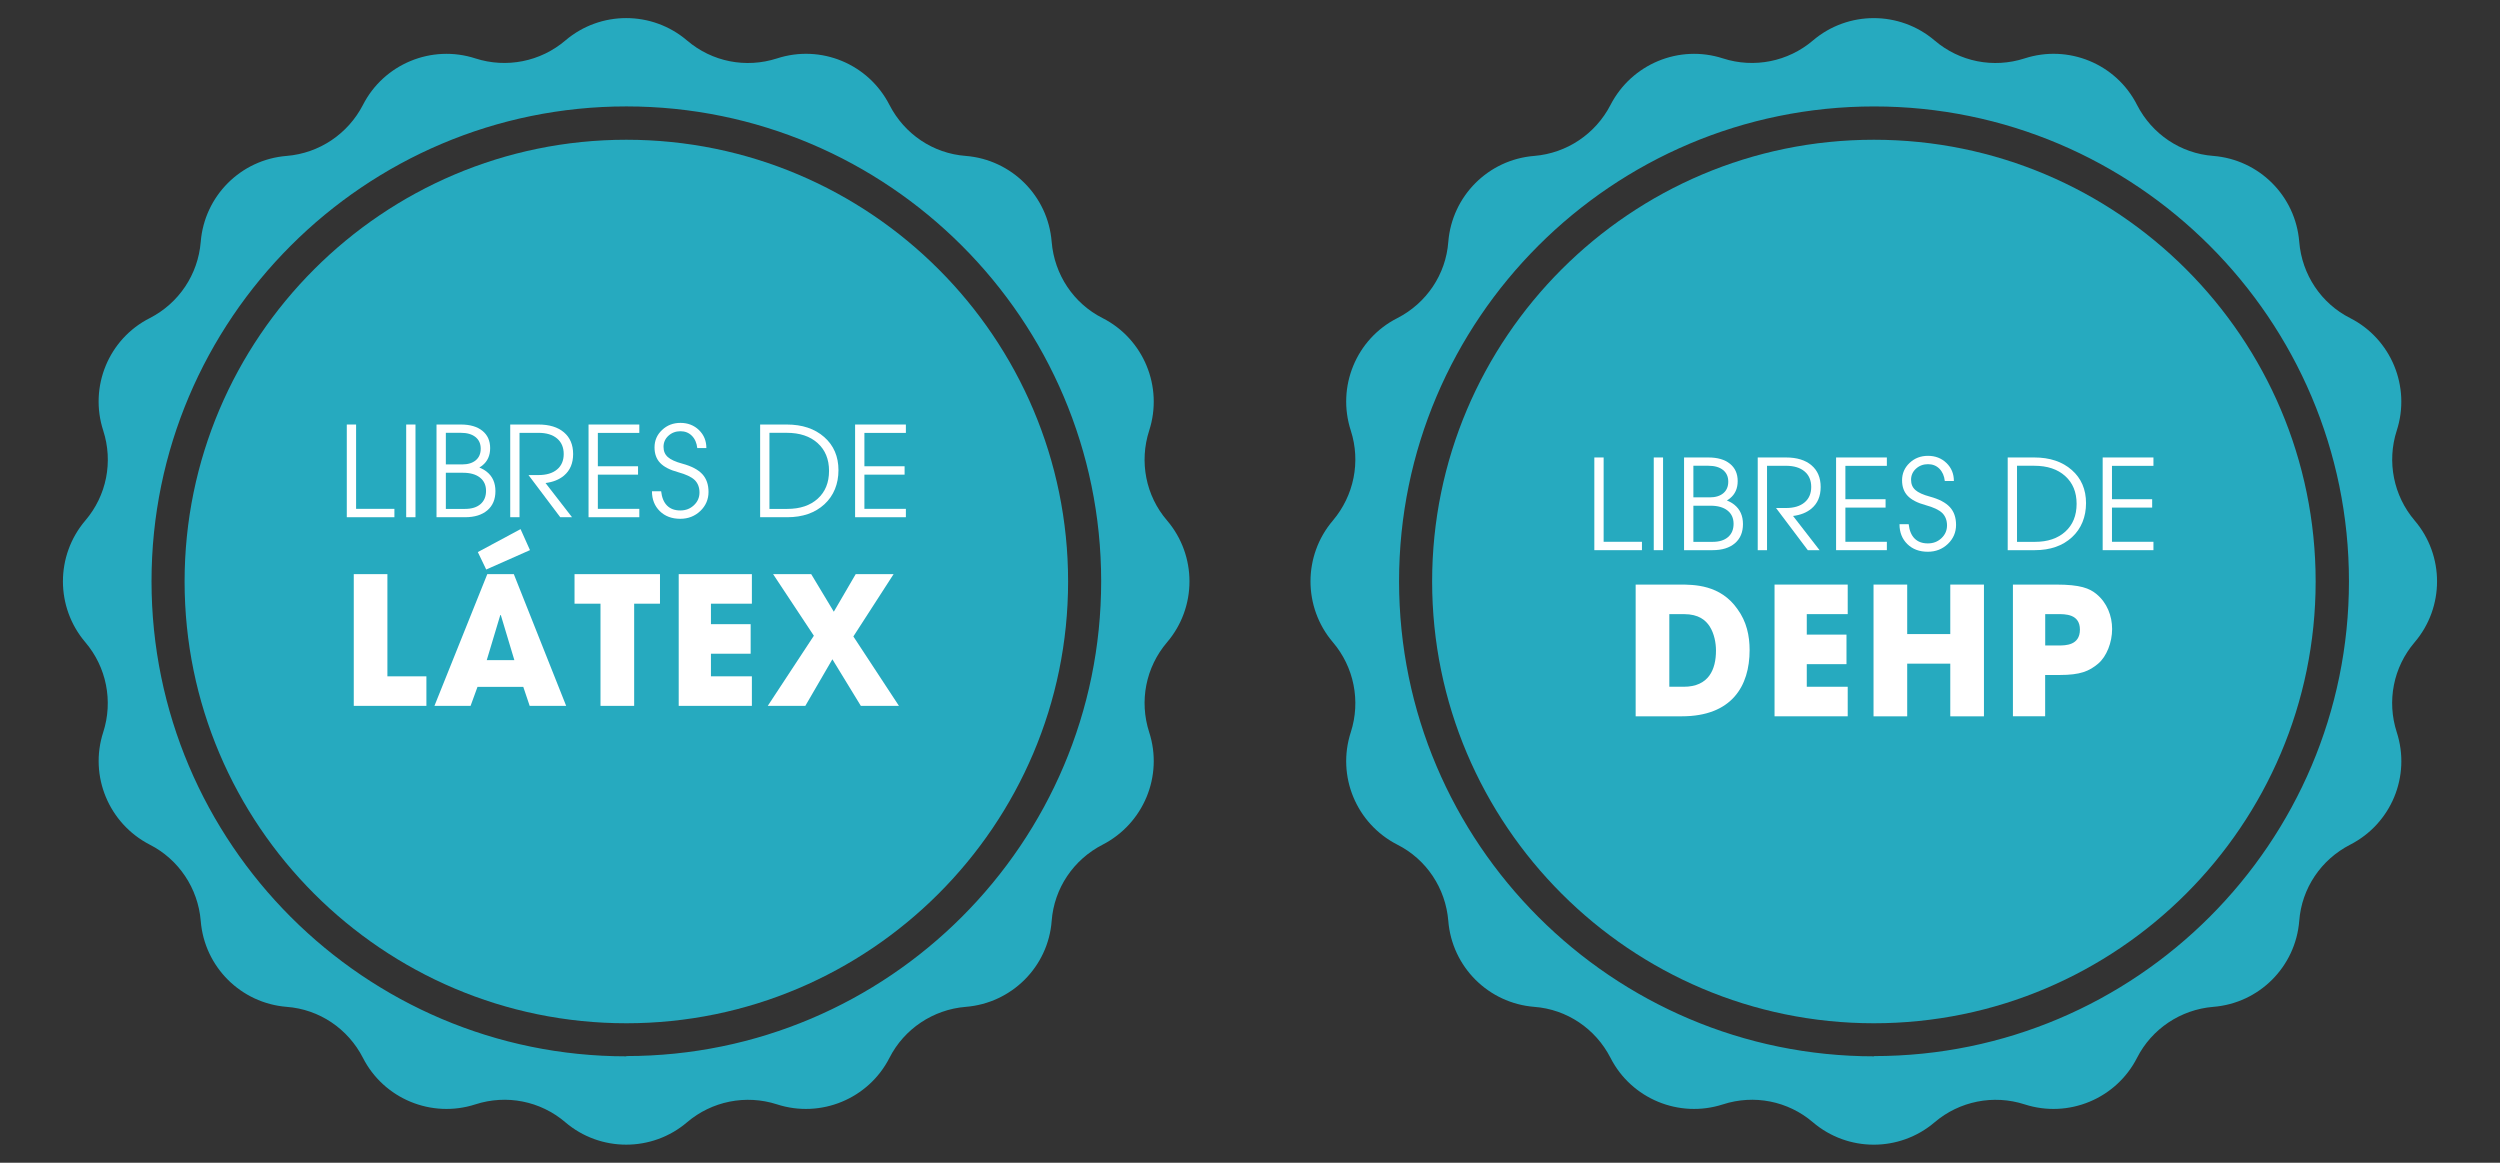
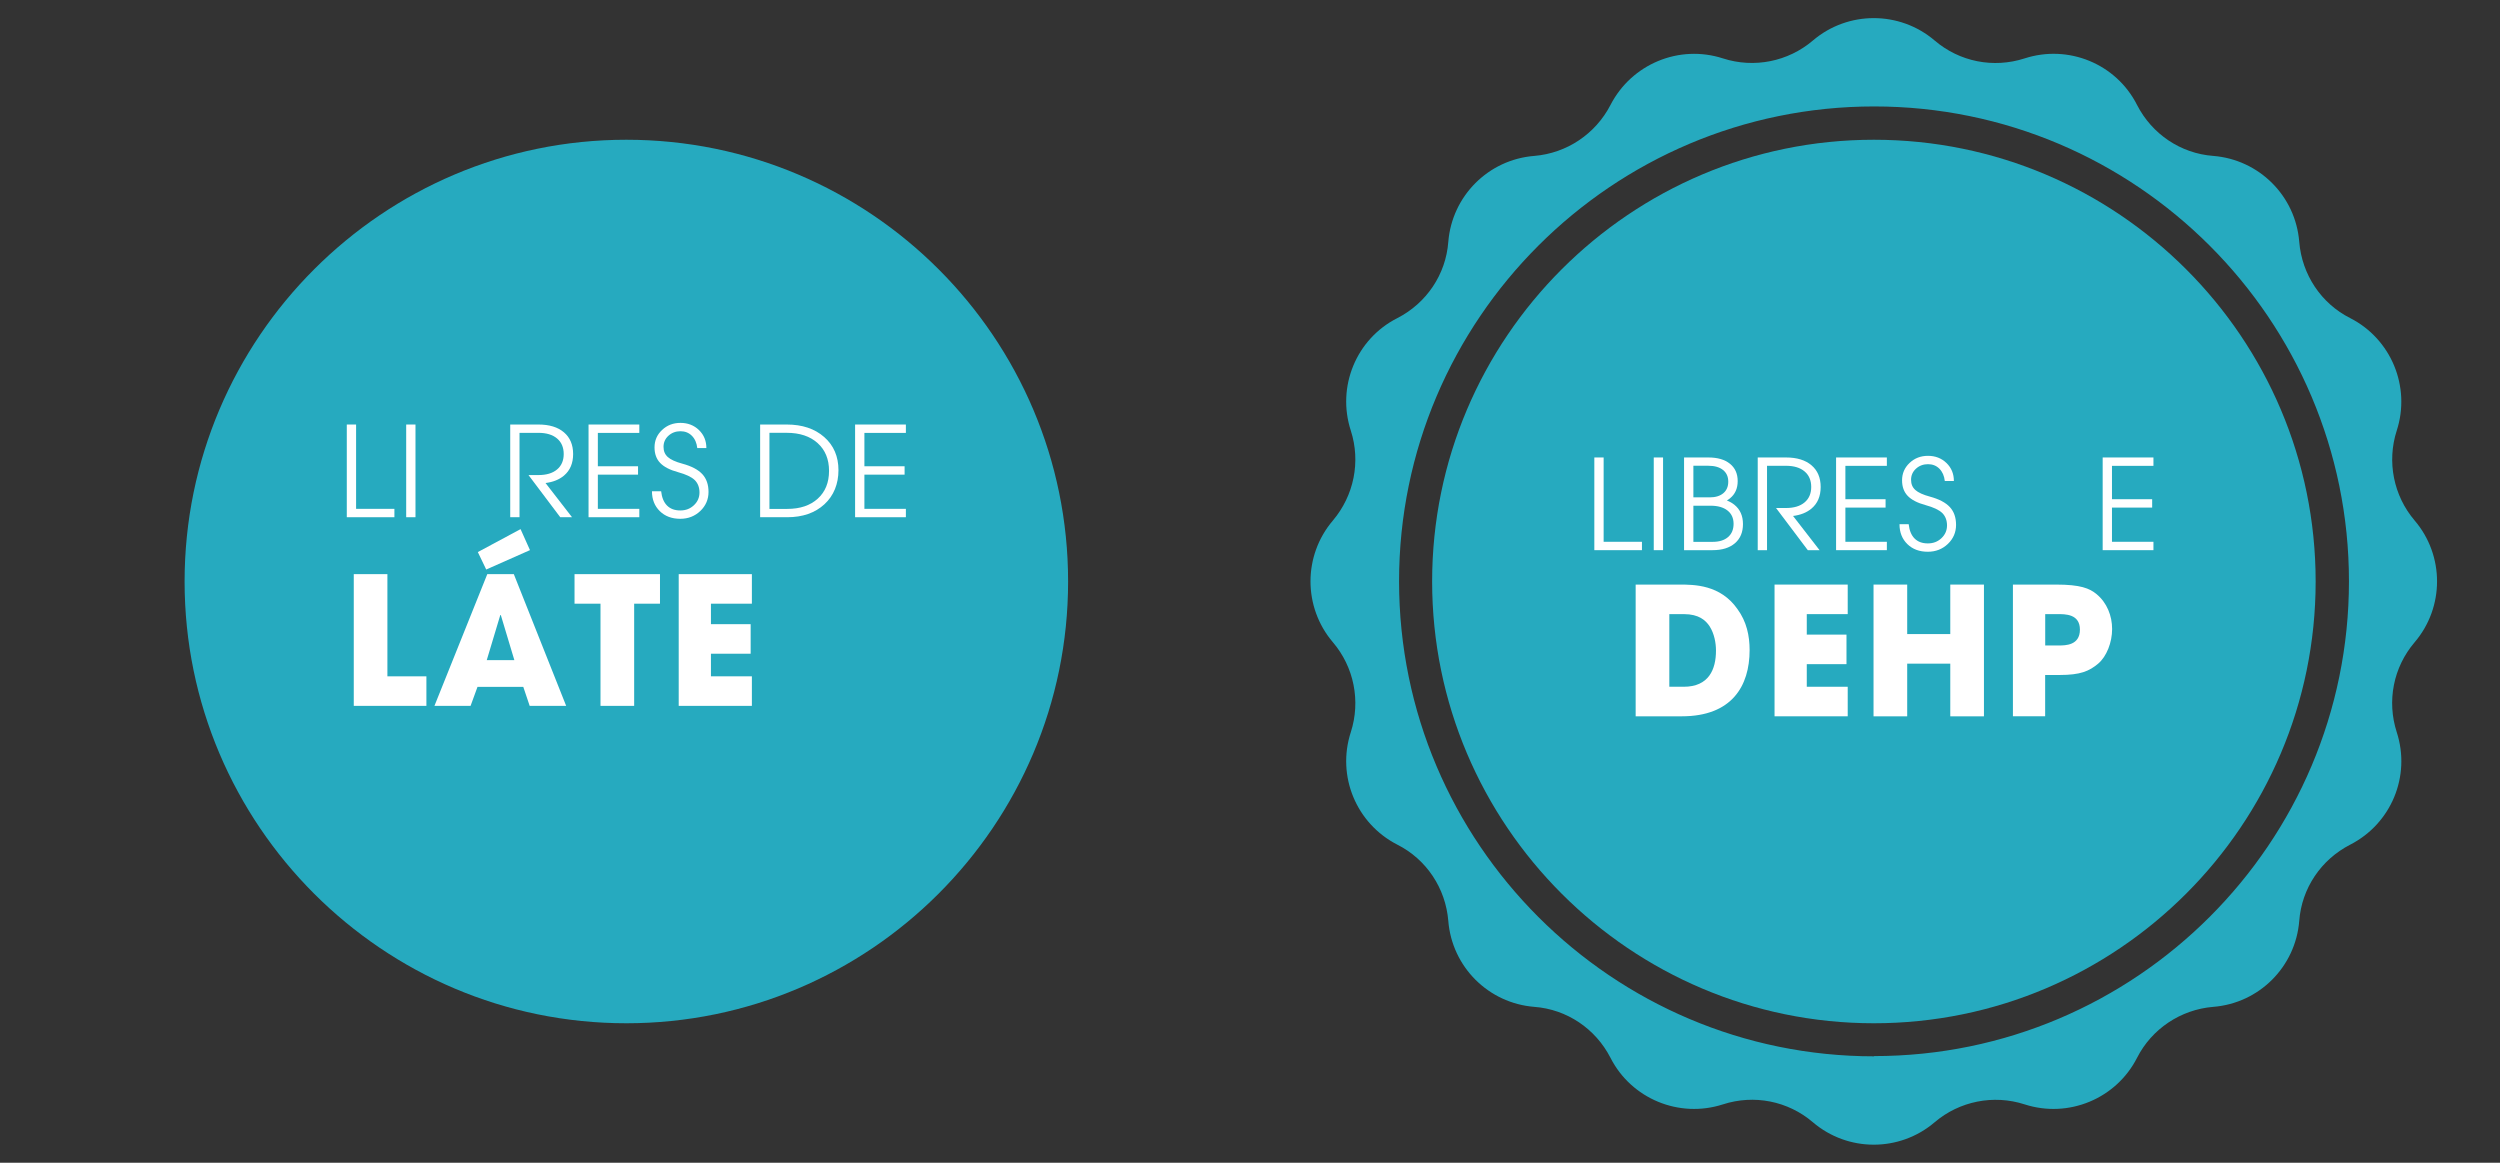
<svg xmlns="http://www.w3.org/2000/svg" id="Capa_1" data-name="Capa 1" viewBox="0 0 838.47 389.97">
  <rect x="0" y="0" width="838.47" height="389.97" fill="#333333" stroke="none" />
  <defs>
    <style> .cls-1 { fill: #26aabf; } .cls-2 { fill: #fff; } </style>
  </defs>
  <g>
    <path class="cls-1" d="M628.48,46.87c-81.68,0-148.16,66.48-148.16,148.16s66.48,148.16,148.16,148.16,148.16-66.48,148.16-148.16-66.4-148.16-148.16-148.16" />
    <path class="cls-1" d="M628.56,354.28c-87.84,0-159.33-71.49-159.33-159.33s71.49-159.25,159.33-159.25,159.25,71.49,159.25,159.25-71.41,159.25-159.25,159.25M809.84,174.57c-7.07-8.3-9.37-19.72-6-30.16,4.77-14.71-1.89-30.73-15.61-37.72-9.78-4.93-16.19-14.63-17.09-25.56-1.23-15.45-13.48-27.61-28.84-28.84-10.93-.82-20.54-7.31-25.56-17.09-6.98-13.8-23.01-20.38-37.72-15.61-10.44,3.37-21.78,1.15-30.16-6-11.75-10.02-29.09-10.02-40.84,0-8.3,7.07-19.72,9.37-30.16,6-14.71-4.77-30.65,1.89-37.72,15.61-5.01,9.7-14.63,16.19-25.56,17.09-15.45,1.23-27.61,13.48-28.84,28.84-.82,10.93-7.31,20.54-17.09,25.56-13.8,6.98-20.38,23.01-15.61,37.72,3.37,10.44,1.07,21.78-6,30.16-10.02,11.75-10.02,29.09,0,40.84,7.07,8.3,9.37,19.72,6,30.16-4.77,14.71,1.81,30.65,15.61,37.72,9.78,4.93,16.19,14.63,17.09,25.56,1.23,15.45,13.48,27.61,28.84,28.84,10.93.82,20.54,7.31,25.56,17.09,6.98,13.72,23.01,20.38,37.72,15.61,10.44-3.37,21.78-1.15,30.16,6,11.75,10.03,29.09,10.03,40.84,0,8.3-7.07,19.72-9.37,30.16-6,14.71,4.77,30.73-1.89,37.72-15.61,4.93-9.7,14.63-16.19,25.56-17.09,15.45-1.23,27.61-13.48,28.84-28.84.82-10.93,7.31-20.54,17.09-25.56,13.8-7.07,20.38-23.01,15.61-37.72-3.37-10.44-1.15-21.78,6-30.16,10.02-11.75,10.02-29.09,0-40.84" />
    <g>
      <path class="cls-2" d="M534.72,184.52v-31.09h3.12v28.28h12.85v2.81h-15.97Z" />
      <path class="cls-2" d="M554.65,153.43h3.12v31.09h-3.12v-31.09Z" />
      <path class="cls-2" d="M564.82,153.43h8.15c3.08,0,5.49.7,7.22,2.1,1.74,1.4,2.61,3.34,2.61,5.82s-.87,4.41-2.61,5.81c-.3.25-.64.47-1.01.68.96.4,1.8.88,2.52,1.46,1.91,1.55,2.87,3.7,2.87,6.46s-.9,4.9-2.7,6.44-4.29,2.32-7.48,2.32h-9.58v-31.09ZM567.94,166.81h5.48c1.94,0,3.47-.47,4.57-1.4,1.1-.93,1.65-2.22,1.65-3.88s-.59-2.97-1.77-3.91-2.81-1.41-4.9-1.41h-5.03v10.59ZM567.94,181.73h6.46c2.2,0,3.92-.53,5.16-1.6,1.24-1.07,1.86-2.55,1.86-4.45s-.68-3.39-2.04-4.46c-1.36-1.07-3.25-1.61-5.65-1.61h-5.79v12.13Z" />
      <path class="cls-2" d="M589.53,153.43h9.48c3.64,0,6.49.87,8.54,2.62,2.05,1.74,3.08,4.17,3.08,7.28s-1.03,5.51-3.08,7.24c-1.59,1.33-3.65,2.16-6.18,2.48l8.89,11.47h-3.95l-10.65-14.14h3.34c2.65,0,4.73-.62,6.22-1.87,1.49-1.24,2.24-2.98,2.24-5.19s-.75-3.97-2.24-5.22-3.56-1.88-6.22-1.88h-6.36v28.3h-3.12v-31.09Z" />
      <path class="cls-2" d="M615.8,184.52v-31.09h17.03v2.81h-13.91v11.19h13.48v2.81h-13.48v11.47h13.91v2.81h-17.03Z" />
      <path class="cls-2" d="M652.27,161.35c-.19-1.74-.8-3.12-1.81-4.14-1.01-1.02-2.29-1.53-3.84-1.53s-2.93.51-4.03,1.52c-1.1,1.01-1.64,2.25-1.64,3.71s.48,2.57,1.44,3.43c.96.86,2.58,1.6,4.88,2.22,3.06.83,5.29,2,6.69,3.51,1.39,1.51,2.08,3.5,2.08,5.97s-.92,4.65-2.75,6.39c-1.83,1.74-4.08,2.62-6.73,2.62-2.82,0-5.11-.85-6.86-2.57s-2.63-3.93-2.63-6.67h3.08c.23,2.11.89,3.71,1.98,4.8,1.09,1.09,2.56,1.64,4.43,1.64s3.33-.58,4.58-1.75c1.24-1.17,1.87-2.6,1.87-4.28s-.55-3.15-1.63-4.19c-1.08-1.03-2.93-1.89-5.53-2.61-2.77-.75-4.78-1.79-6.04-3.12-1.25-1.31-1.88-3.05-1.88-5.21,0-2.3.84-4.24,2.52-5.83,1.68-1.59,3.74-2.38,6.18-2.38s4.54.8,6.2,2.41c1.66,1.61,2.48,3.62,2.48,6.04h-3.04Z" />
-       <path class="cls-2" d="M673.36,153.43h8.91c5.21,0,9.41,1.4,12.59,4.21,3.18,2.8,4.77,6.51,4.77,11.1s-1.57,8.55-4.71,11.44c-3.14,2.89-7.29,4.34-12.45,4.34h-9.11v-31.09ZM676.48,181.73h5.99c4.3,0,7.7-1.15,10.22-3.44,2.52-2.29,3.78-5.39,3.78-9.31s-1.28-7.02-3.83-9.32-6.01-3.45-10.37-3.45h-5.79v25.51Z" />
      <path class="cls-2" d="M705.21,184.52v-31.09h17.03v2.81h-13.91v11.19h13.48v2.81h-13.48v11.47h13.91v2.81h-17.03Z" />
    </g>
    <g>
      <path class="cls-2" d="M548.58,196.06h14.63c4.96,0,13.79,0,19.53,8.24,3.05,4.18,4.06,8.9,4.06,13.73,0,12.06-5.97,22.21-22.75,22.21h-15.47v-44.19ZM559.87,230.33h4.84c8.42,0,10.81-5.85,10.81-12.12,0-2.51-.54-5.67-2.15-8.18-1.31-1.97-3.58-4.06-8.6-4.06h-4.9v24.36Z" />
      <path class="cls-2" d="M595.16,196.06h24.54v9.91h-13.73v6.87h13.32v9.91h-13.32v7.58h13.73v9.91h-24.54v-44.19Z" />
      <path class="cls-2" d="M628.36,196.06h11.29v16.6h14.45v-16.6h11.29v44.19h-11.29v-17.67h-14.45v17.67h-11.29v-44.19Z" />
      <path class="cls-2" d="M675.12,196.06h14.45c8.18,0,11.23,1.25,13.61,3.22,3.46,2.87,5.2,7.22,5.2,11.7s-1.85,9.2-4.66,11.58c-3.05,2.57-6.03,3.82-12.9,3.82h-4.9v13.85h-10.81v-44.19ZM685.93,216.48h4.6c2.15,0,7.05,0,7.05-5.31s-5.02-5.2-7.46-5.2h-4.18v10.51Z" />
    </g>
  </g>
  <g>
    <path class="cls-1" d="M210.07,46.87c-81.68,0-148.16,66.48-148.16,148.16s66.48,148.16,148.16,148.16,148.16-66.48,148.16-148.16S291.83,46.87,210.07,46.87" />
-     <path class="cls-1" d="M210.07,354.28c-87.76,0-159.25-71.49-159.25-159.33S122.31,35.69,210.07,35.69s159.25,71.49,159.25,159.25-71.41,159.25-159.25,159.25M391.42,174.57c-7.15-8.3-9.37-19.72-6-30.16,4.77-14.71-1.89-30.73-15.61-37.72-9.78-4.93-16.19-14.63-17.09-25.56-1.23-15.45-13.48-27.61-28.84-28.84-10.93-.82-20.54-7.31-25.56-17.09-7.07-13.8-23.01-20.38-37.72-15.61-10.44,3.37-21.78,1.15-30.16-6-11.75-10.03-29.09-10.03-40.84,0-8.3,7.07-19.72,9.37-30.16,6-14.71-4.77-30.73,1.89-37.72,15.61-5.01,9.7-14.63,16.19-25.56,17.09-15.45,1.23-27.61,13.48-28.84,28.84-.9,10.93-7.31,20.54-17.09,25.56-13.8,6.98-20.38,23.01-15.61,37.72,3.37,10.44,1.15,21.78-6,30.16-10.02,11.75-10.02,29.09,0,40.84,7.07,8.3,9.37,19.72,6,30.16-4.77,14.71,1.89,30.65,15.61,37.72,9.7,4.93,16.19,14.63,17.09,25.56,1.23,15.45,13.48,27.61,28.84,28.84,10.93.82,20.54,7.31,25.56,17.09,6.98,13.72,23.01,20.38,37.72,15.61,10.44-3.37,21.78-1.15,30.16,6,11.75,10.02,29.09,10.02,40.84,0,8.3-7.07,19.72-9.37,30.16-6,14.71,4.77,30.73-1.89,37.72-15.61,4.93-9.7,14.63-16.19,25.56-17.09,15.45-1.23,27.69-13.48,28.84-28.84.82-10.93,7.31-20.54,17.09-25.56,13.72-7.07,20.38-23.01,15.61-37.72-3.37-10.44-1.15-21.78,6-30.16,10.02-11.75,10.02-29.09,0-40.84" />
    <g>
      <path class="cls-2" d="M116.31,173.47v-31.09h3.12v28.28h12.85v2.81h-15.97Z" />
      <path class="cls-2" d="M136.23,142.38h3.12v31.09h-3.12v-31.09Z" />
-       <path class="cls-2" d="M146.41,142.38h8.15c3.08,0,5.49.7,7.22,2.1,1.74,1.4,2.61,3.34,2.61,5.82s-.87,4.41-2.61,5.81c-.3.25-.64.47-1.01.68.96.4,1.8.88,2.52,1.46,1.92,1.55,2.87,3.7,2.87,6.46s-.9,4.9-2.7,6.44-4.29,2.32-7.48,2.32h-9.58v-31.09ZM149.53,155.76h5.48c1.94,0,3.46-.47,4.57-1.4,1.1-.93,1.65-2.22,1.65-3.88s-.59-2.97-1.77-3.91-2.81-1.41-4.9-1.41h-5.03v10.59ZM149.53,170.68h6.46c2.2,0,3.92-.53,5.16-1.6,1.24-1.07,1.86-2.55,1.86-4.45s-.68-3.39-2.04-4.46c-1.36-1.07-3.25-1.61-5.65-1.61h-5.79v12.13Z" />
      <path class="cls-2" d="M171.12,142.38h9.48c3.64,0,6.49.87,8.54,2.62,2.05,1.74,3.08,4.17,3.08,7.28s-1.03,5.51-3.08,7.24c-1.59,1.33-3.65,2.16-6.18,2.48l8.89,11.47h-3.95l-10.65-14.14h3.35c2.65,0,4.73-.62,6.22-1.87,1.49-1.24,2.24-2.98,2.24-5.19s-.75-3.97-2.24-5.22c-1.49-1.25-3.56-1.88-6.22-1.88h-6.36v28.3h-3.12v-31.09Z" />
      <path class="cls-2" d="M197.39,173.47v-31.09h17.03v2.81h-13.91v11.19h13.48v2.81h-13.48v11.47h13.91v2.81h-17.03Z" />
      <path class="cls-2" d="M233.86,150.3c-.19-1.74-.79-3.12-1.81-4.14-1.01-1.02-2.29-1.53-3.84-1.53s-2.93.51-4.03,1.52c-1.1,1.01-1.64,2.25-1.64,3.71s.48,2.57,1.44,3.43c.96.86,2.58,1.6,4.88,2.22,3.06.83,5.29,2,6.69,3.51,1.39,1.51,2.08,3.5,2.08,5.97s-.92,4.65-2.75,6.39c-1.83,1.74-4.08,2.62-6.73,2.62-2.82,0-5.11-.85-6.86-2.57s-2.63-3.93-2.63-6.67h3.08c.23,2.11.89,3.71,1.98,4.8,1.09,1.09,2.56,1.64,4.43,1.64s3.33-.58,4.58-1.75,1.87-2.6,1.87-4.28-.54-3.15-1.63-4.19c-1.08-1.03-2.93-1.89-5.53-2.61-2.77-.75-4.78-1.79-6.04-3.12-1.25-1.31-1.88-3.05-1.88-5.21,0-2.3.84-4.24,2.53-5.83,1.68-1.59,3.74-2.38,6.18-2.38s4.54.8,6.2,2.41c1.66,1.61,2.48,3.62,2.48,6.04h-3.04Z" />
      <path class="cls-2" d="M254.94,142.38h8.91c5.21,0,9.41,1.4,12.59,4.21,3.18,2.8,4.77,6.51,4.77,11.1s-1.57,8.55-4.71,11.44c-3.14,2.89-7.29,4.34-12.45,4.34h-9.11v-31.09ZM258.06,170.68h5.99c4.3,0,7.7-1.15,10.22-3.44,2.52-2.29,3.78-5.39,3.78-9.31s-1.28-7.02-3.83-9.32c-2.55-2.3-6.01-3.45-10.37-3.45h-5.79v25.51Z" />
      <path class="cls-2" d="M286.79,173.47v-31.09h17.03v2.81h-13.91v11.19h13.48v2.81h-13.48v11.47h13.91v2.81h-17.03Z" />
    </g>
    <g>
      <path class="cls-2" d="M118.64,192.56h11.29v34.27h13.08v9.91h-24.36v-44.19Z" />
      <path class="cls-2" d="M160.15,230.36l-2.33,6.39h-12.12l17.73-44.19h8.9l17.56,44.19h-12.24l-2.15-6.39h-15.35ZM177.76,184.5l-14.69,6.51-2.81-5.85,14.33-7.7,3.16,7.05ZM163.25,221.4h9.26l-4.54-15.11h-.18l-4.54,15.11Z" />
      <path class="cls-2" d="M201.41,202.47h-8.72v-9.91h28.66v9.91h-8.66v34.27h-11.29v-34.27Z" />
      <path class="cls-2" d="M227.63,192.56h24.54v9.91h-13.73v6.87h13.32v9.91h-13.32v7.58h13.73v9.91h-24.54v-44.19Z" />
-       <path class="cls-2" d="M299.7,192.56l-13.49,20.9,15.29,23.29h-12.78l-9.55-15.64-9.08,15.64h-12.6l15.47-23.53-13.67-20.66h12.78l7.58,12.6,7.34-12.6h12.72Z" />
    </g>
  </g>
</svg>